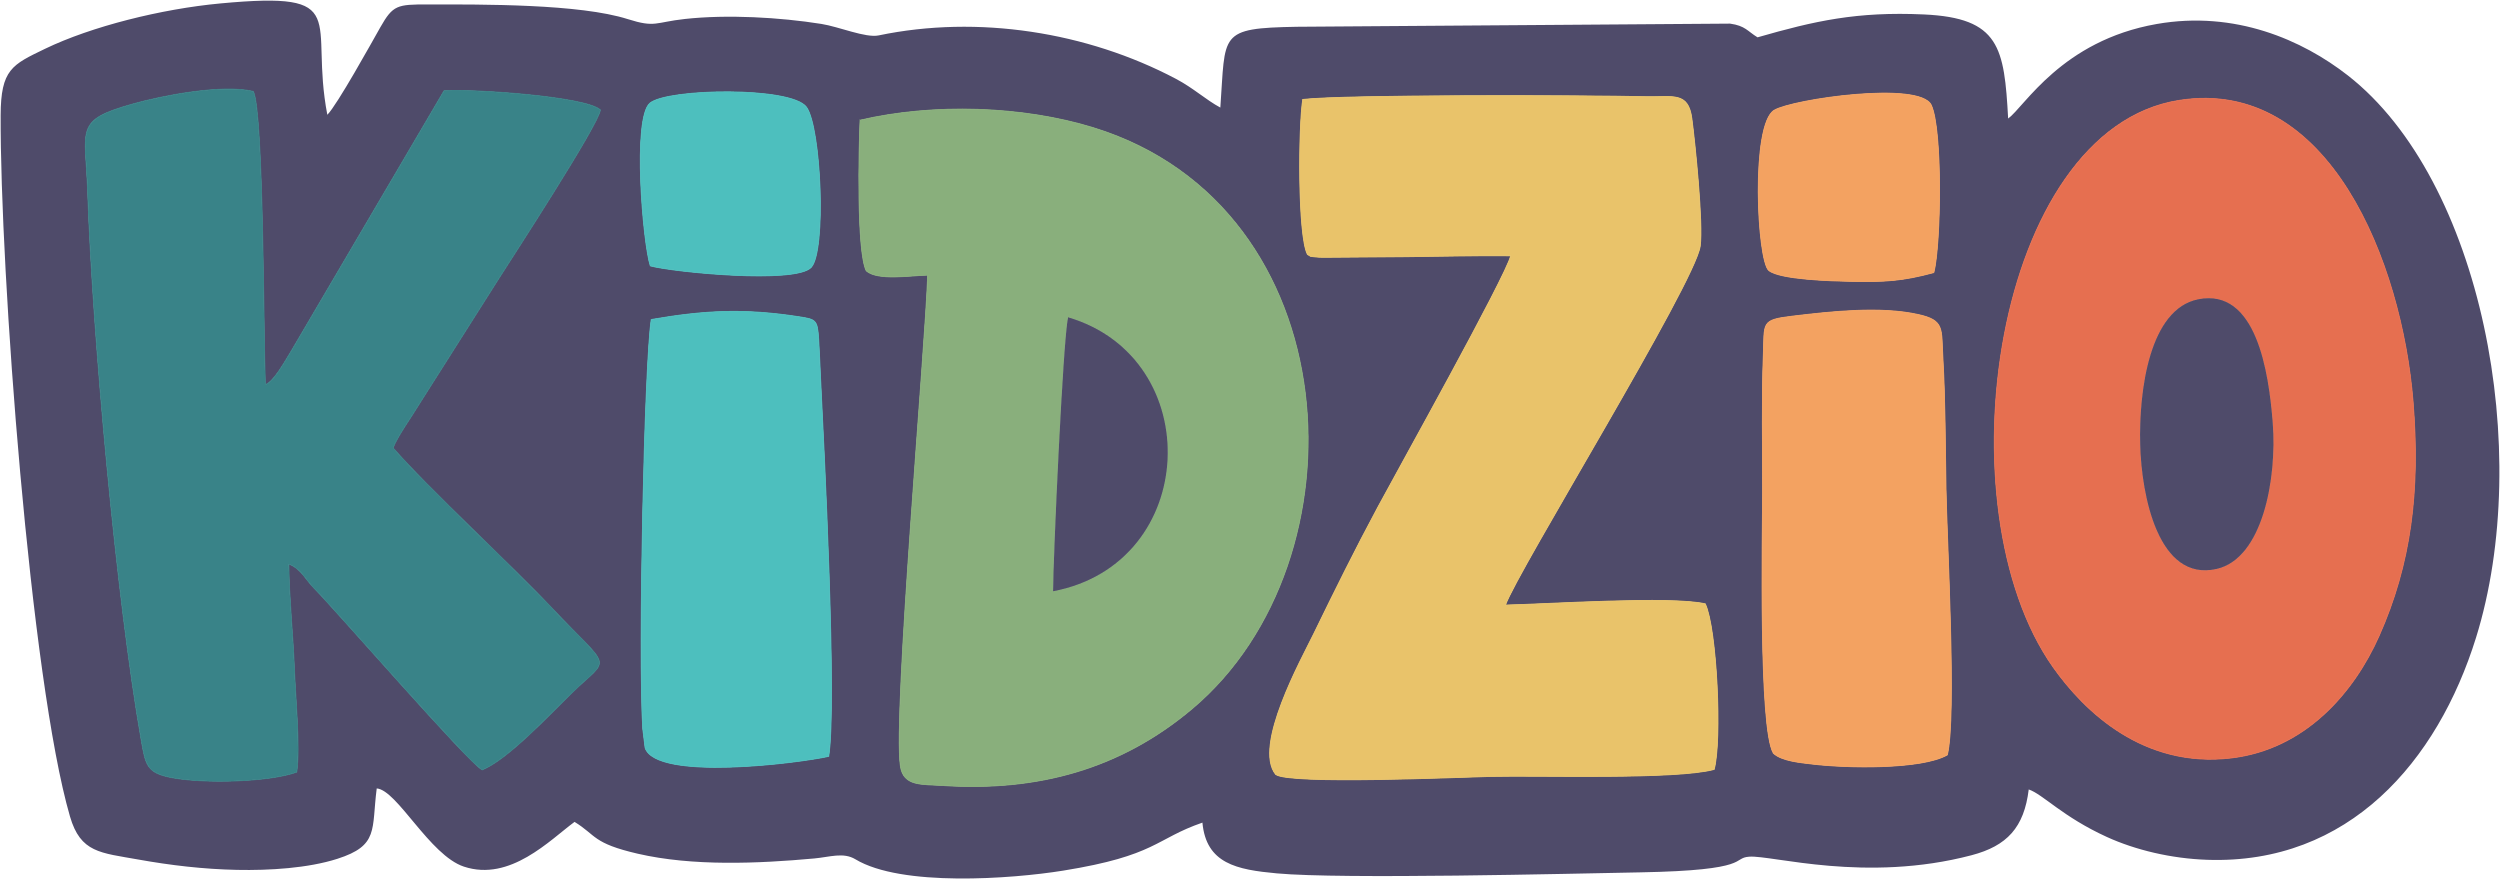
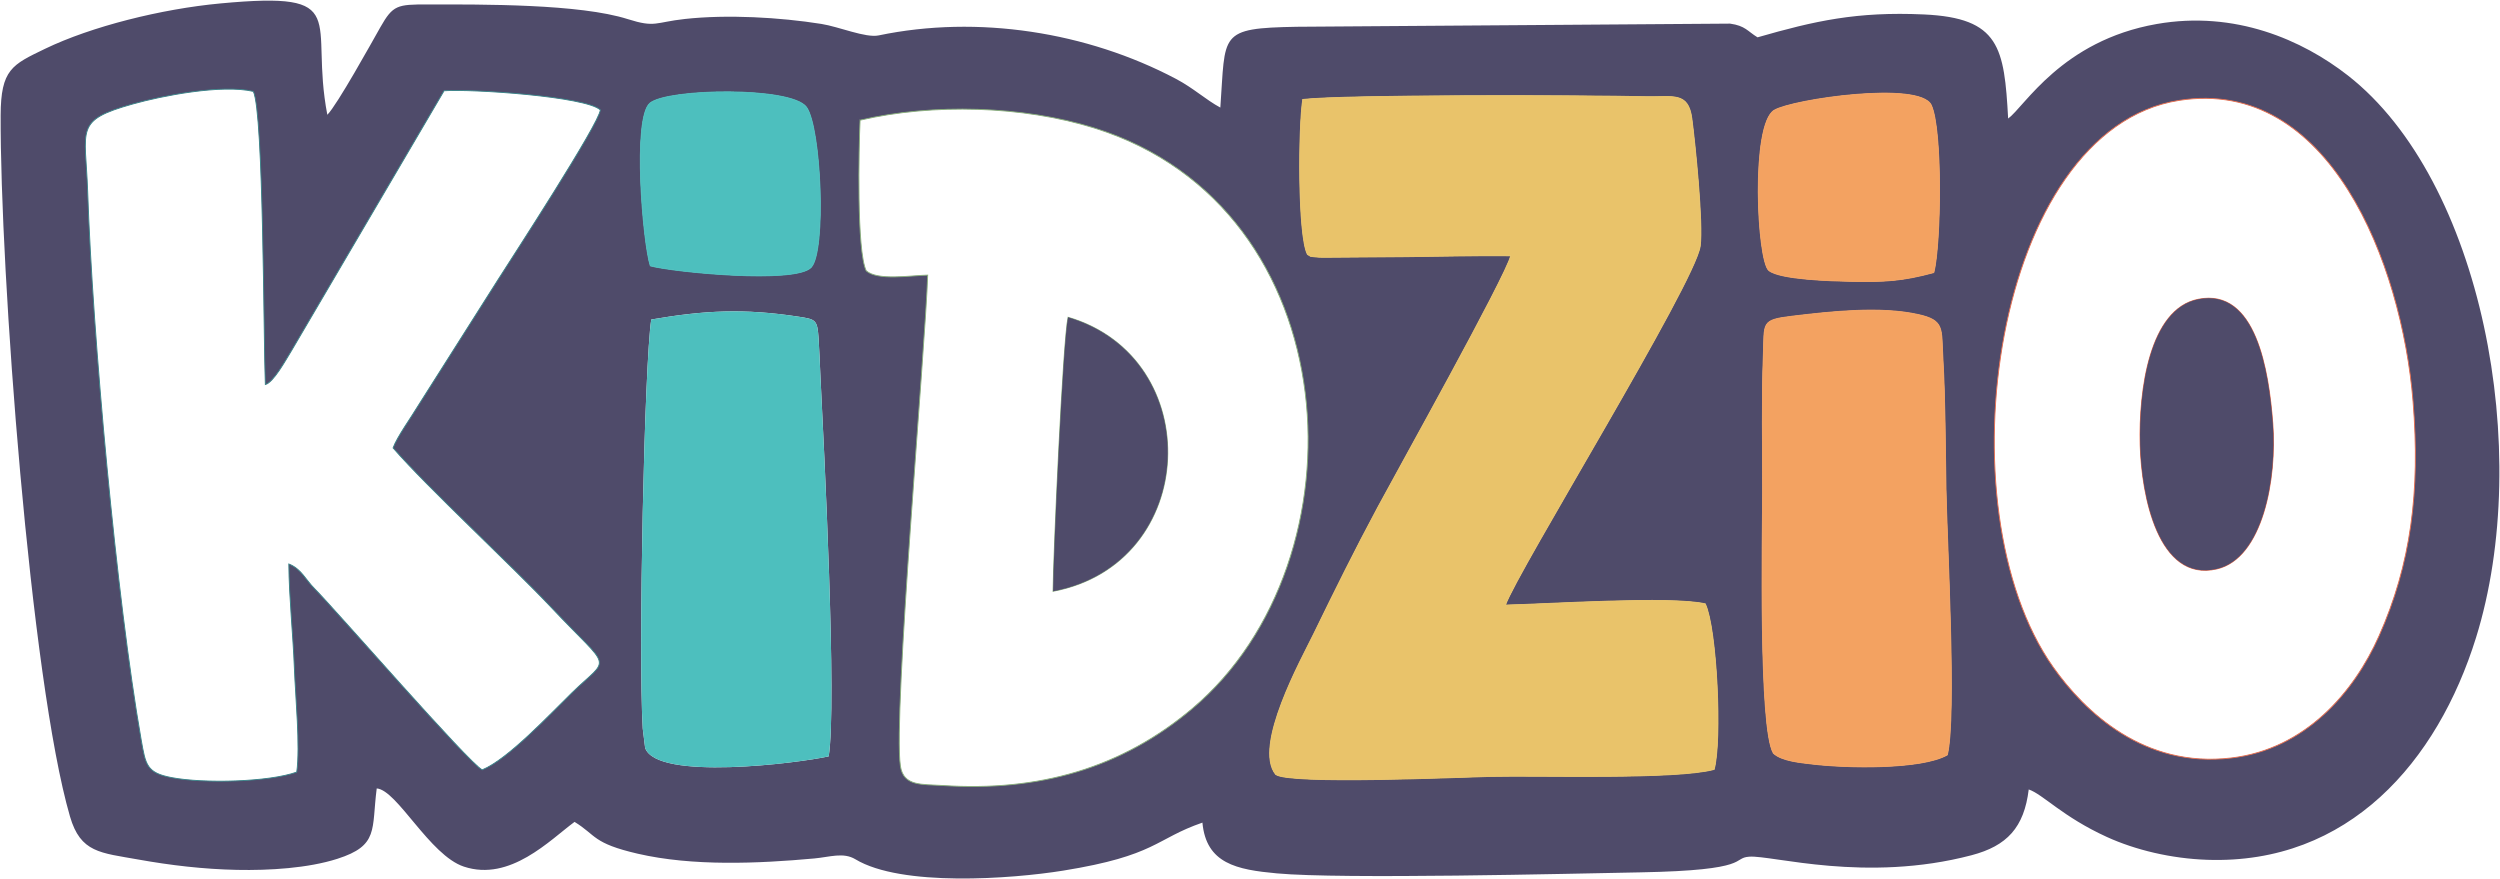
<svg xmlns="http://www.w3.org/2000/svg" id="Layer_2" data-name="Layer 2" viewBox="0 0 1356.7 477.09">
  <defs>
    <style>
      .cls-1 {
        fill: #398388;
      }

      .cls-1, .cls-2, .cls-3, .cls-4, .cls-5, .cls-6, .cls-7, .cls-8 {
        stroke-width: 0px;
      }

      .cls-1, .cls-3, .cls-4, .cls-5, .cls-6, .cls-7, .cls-8 {
        fill-rule: evenodd;
      }

      .cls-9 {
        stroke: #f3a261;
      }

      .cls-9, .cls-2, .cls-10, .cls-11, .cls-12, .cls-13, .cls-14 {
        fill: none;
      }

      .cls-9, .cls-10, .cls-11, .cls-12, .cls-13, .cls-14 {
        stroke-miterlimit: 2.61;
        stroke-width: .5px;
      }

      .cls-15 {
        clip-path: url(#clippath);
      }

      .cls-3 {
        fill: #e66f50;
      }

      .cls-4 {
        fill: #e9c36a;
      }

      .cls-5 {
        fill: #4dbfbe;
      }

      .cls-10 {
        stroke: #4dbfbe;
      }

      .cls-11 {
        stroke: #e9c36a;
      }

      .cls-6 {
        fill: #4f4b6a;
      }

      .cls-12 {
        stroke: #e66f50;
      }

      .cls-7 {
        fill: #89af7c;
      }

      .cls-8 {
        fill: #f3a261;
      }

      .cls-13 {
        stroke: #89af7c;
      }

      .cls-14 {
        stroke: #398388;
      }
    </style>
    <clipPath id="clippath">
      <rect class="cls-2" width="1356.7" height="477.09" />
    </clipPath>
  </defs>
  <g id="Layer_1-2" data-name="Layer 1">
    <g class="cls-15">
      <path class="cls-6" d="M177.63,62.27C167.66,10.22,192.07-4.88,119.71,1.85,87.54,4.84,49.63,14.34,24.45,26.48,6.52,35.13.45,37.66.35,62.57.01,146.78,16.48,369.05,37.98,443.09c5.73,19.71,16.51,19.67,37.15,23.37,17.41,3.12,35.23,5.23,53.46,5.61,17.68.37,38.62-.93,54.46-6,22.67-7.26,18.5-15.77,21.39-38.21,11.11.89,28.72,36.27,47.3,42.44,25.09,8.33,46.7-14.45,60.06-24.28,11.91,7.3,9.67,11.57,34.28,17.27,29.82,6.9,65.42,5.36,95.81,2.58,8.45-.77,15.78-3.51,22.32.44,24.95,15.06,84.67,10.69,112.78,6.16,50.58-8.15,49.82-17.17,75.54-26.05,2.05,22.25,18.61,25.54,40.34,27.54,35.43,3.26,158.79.16,197.32-.55,61.05-1.12,49.41-7.85,59.13-8.51,12.42-.85,63.17,14.33,120.59-.78,19.26-5.07,28.52-15.04,31.04-35.7,7.73,2.62,18.37,14.83,42.39,25.78,15.58,7.11,35.01,11.73,54.43,12.4,76.83,2.65,124.99-53.35,145.9-120.5,31.4-100.85,3.23-248.33-69.52-305.14-24.71-19.3-61.28-35.38-103.76-27.93-51.59,9.05-71.78,44.94-80.61,51.3-2.13-38.55-4.59-54.62-45.74-56.49-36.44-1.66-59.25,3.52-90.27,12.42-5.47-3.34-6.61-6.28-14.91-7.44l-235.01,1.71c-42.97.77-38.67,3.52-41.6,43.85-7.88-4.23-14.51-10.54-24.21-15.65-48.11-25.38-107.39-34.75-161.23-23.51-7.07,1.47-21.48-4.71-31.04-6.23-22.71-3.61-51.08-5.21-74.1-2.69-16.24,1.78-15.93,4.86-30.98.08-26.09-8.3-78.56-7.98-108.61-7.97-16.47,0-18.8.27-25.65,12.34-4.67,8.23-23.42,42.15-28.8,47.55M161.04,418.99c-15.2,5.48-50.47,6.31-67.87,3.01-13.6-2.58-14.15-6.73-16.6-20.66-13.43-76.49-26.4-219.74-29.01-297.27-1.16-34.49-7.49-38.65,24.54-47.65,15.64-4.4,48.09-10.81,65.36-6.82,5.64,11.4,5.52,134.85,6.51,159.09,4.4-1.14,10.95-13.14,13.83-17.78L240.98,49.25c15.29-1.05,77,3.11,84.8,10.39-.45,7.31-48.07,80.43-55.79,92.59l-43.03,67.88c-3.69,6.21-11.4,16.83-13.66,22.97,18.7,21.54,64.53,63.89,85.94,86.63,33.13,35.17,32.08,25.86,11.11,46.29-12.14,11.83-34.7,36.1-48.67,41.78-7.34-3.64-79.85-87.15-91.1-98.44-4.72-4.74-7.1-10.64-13.85-13.28.16,18.58,2.31,37.99,3.02,56.73.59,15.29,3.21,42.21,1.28,56.2ZM893.13,52.47c14.72.34,23.02-2.98,25.01,11.83,1.82,13.59,6.21,57.15,4.54,69.22-2.79,20.19-99.5,176.87-105.69,194.83,23.36-.52,89.81-4.97,108.44-.66,6.34,13.31,9.12,74.44,4.81,89.85-20.62,5.62-94.55,3.16-121.25,3.8-16.59.4-109.35,4.5-116.68-1.07-12.39-15.41,14.12-62.88,20.7-76.42,11.73-24.12,22.1-45.05,34.79-68.72,10.57-19.7,69.3-124.94,72.04-136.33-18.95-.21-37.88.33-56.84.49l-41.45.31c-1.95.02-5.49.08-7.3-.16-4.5-.6-1.57.36-4.71-1.38-5.37-10.2-4.86-70.15-2.54-84.11,23.1-2.64,152.93-2.27,186.14-1.5ZM352.9,144.28c-3.97-12.16-9.82-80.28-.16-88.32,9.56-7.96,76.7-9.07,84.91,2.19,7.97,10.93,10.81,78.1,2.56,86.93-8.52,9.11-74.86,2.58-87.31-.8ZM1049.47,147.91c-17.15,4.62-26.61,5.18-45.47,4.77-9.56-.2-38.14-.93-44.11-5.91-6.36-5.3-9.89-79.3,2.96-86.95,9.99-5.95,79.04-15.97,85.2-2.76,6.17,13.22,5.3,75.34,1.41,90.85ZM466.74,65.22c39.74-9.26,88.28-7.79,126.86,4.17,139.27,43.18,148.72,234.71,53.53,315.07-38.82,32.78-83.84,45.21-135.6,41.81-11.23-.74-21.24.59-22.9-10.54-4.12-27.62,13.59-227.17,14.81-266.44-9.51.22-27.29,3.13-33.36-2.34-5.25-10.77-4.01-66.16-3.34-81.73ZM1182.59,54.47c81.44-12.8,120.84,88.23,126.92,163.44,3.93,48.61-1.09,88.2-18.47,127.24-13.63,30.63-39.97,61.42-80.22,66.19-47.46,5.63-79.54-25.11-96.62-49.29-61.24-86.7-32.27-291.76,68.38-307.58ZM962.36,408.74c-8.03-13.43-5.87-118.43-5.83-142.07.05-24.4-.54-49.68.39-73.97.68-17.71-1.47-19.04,15.74-21.1,20.82-2.5,47.56-5.48,68.24-.91,14.45,3.2,12.54,7.51,13.45,23.51,1.33,23.46,1.28,47.37,1.69,71.03.48,27.97,5.81,123.79.73,144.45-14.03,8.03-54.93,7.23-73.52,4.95-5.86-.72-16.33-1.54-20.9-5.87ZM353.42,173.4c28.81-4.98,50.3-6.1,80.06-1.52,9.22,1.42,10.07,1.67,10.75,11.62.43,6.28.63,13.06.96,19.58,2.06,40.86,9.05,179.36,4.53,207.38-16.49,3.68-93.41,13.45-99.63-4.62l-1.29-10.45c-2.46-40.78.91-198.25,4.62-221.99Z" />
-       <path class="cls-1" d="M161.04,418.99c1.93-13.98-.7-40.91-1.28-56.2-.72-18.75-2.86-38.15-3.02-56.73,6.75,2.64,9.12,8.54,13.85,13.28,11.25,11.28,83.77,94.79,91.1,98.44,13.96-5.69,36.53-29.95,48.67-41.78,20.96-20.43,22.01-11.12-11.11-46.29-21.41-22.73-67.23-65.09-85.94-86.63,2.26-6.14,9.97-16.75,13.66-22.97l43.03-67.88c7.72-12.16,55.34-85.28,55.79-92.59-7.8-7.28-69.51-11.44-84.8-10.39l-83.17,141.66c-2.88,4.64-9.43,16.64-13.83,17.78-.99-24.24-.88-147.69-6.51-159.09-17.27-3.99-49.72,2.42-65.36,6.82-32.03,9-25.7,13.16-24.54,47.65,2.61,77.53,15.59,220.78,29.01,297.27,2.45,13.93,3,18.07,16.6,20.66,17.4,3.31,52.66,2.47,67.87-3.01Z" />
      <path class="cls-14" d="M161.04,418.99c1.93-13.98-.7-40.91-1.28-56.2-.72-18.75-2.86-38.15-3.02-56.73,6.75,2.64,9.12,8.54,13.85,13.28,11.25,11.28,83.77,94.79,91.1,98.44,13.96-5.69,36.53-29.95,48.67-41.78,20.96-20.43,22.01-11.12-11.11-46.29-21.41-22.73-67.23-65.09-85.94-86.63,2.26-6.14,9.97-16.75,13.66-22.97l43.03-67.88c7.72-12.16,55.34-85.28,55.79-92.59-7.8-7.28-69.51-11.44-84.8-10.39l-83.17,141.66c-2.88,4.64-9.43,16.64-13.83,17.78-.99-24.24-.88-147.69-6.51-159.09-17.27-3.99-49.72,2.42-65.36,6.82-32.03,9-25.7,13.16-24.54,47.65,2.61,77.53,15.59,220.78,29.01,297.27,2.45,13.93,3,18.07,16.6,20.66,17.4,3.31,52.66,2.47,67.87-3.01Z" />
-       <path class="cls-7" d="M466.74,65.22c-.67,15.57-1.91,70.96,3.34,81.73,6.07,5.47,23.85,2.57,33.36,2.34-1.22,39.27-18.93,238.82-14.81,266.44,1.66,11.13,11.67,9.8,22.9,10.54,51.76,3.4,96.77-9.04,135.6-41.81,95.19-80.36,85.74-271.88-53.53-315.07-38.58-11.96-87.12-13.44-126.86-4.17ZM571.47,320.89c.14-19.11,5.36-135.94,8.14-148.72,75.31,22.08,71.48,133.69-8.14,148.72Z" />
      <path class="cls-13" d="M466.74,65.22c-.67,15.57-1.91,70.96,3.34,81.73,6.07,5.47,23.85,2.57,33.36,2.34-1.22,39.27-18.93,238.82-14.81,266.44,1.66,11.13,11.67,9.8,22.9,10.54,51.76,3.4,96.77-9.04,135.6-41.81,95.19-80.36,85.74-271.88-53.53-315.07-38.58-11.96-87.12-13.44-126.86-4.17ZM571.47,320.89c.14-19.11,5.36-135.94,8.14-148.72,75.31,22.08,71.48,133.69-8.14,148.72Z" />
      <path class="cls-4" d="M706.99,53.96c-2.32,13.96-2.83,73.91,2.54,84.11,3.14,1.74.21.78,4.71,1.38,1.81.24,5.36.17,7.3.16l41.45-.31c18.96-.16,37.89-.71,56.84-.49-2.73,11.39-61.47,116.62-72.04,136.33-12.69,23.67-23.05,44.59-34.79,68.72-6.58,13.54-33.09,61.01-20.7,76.42,7.33,5.56,100.08,1.46,116.68,1.07,26.71-.64,100.63,1.82,121.25-3.8,4.31-15.42,1.53-76.54-4.81-89.85-18.64-4.31-85.08.15-108.44.66,6.19-17.96,102.9-174.65,105.69-194.83,1.67-12.07-2.72-55.63-4.54-69.22-1.98-14.81-10.29-11.49-25.01-11.83-33.22-.77-163.04-1.15-186.14,1.5Z" />
      <path class="cls-11" d="M706.99,53.96c-2.32,13.96-2.83,73.91,2.54,84.11,3.14,1.74.21.78,4.71,1.38,1.81.24,5.36.17,7.3.16l41.45-.31c18.96-.16,37.89-.71,56.84-.49-2.73,11.39-61.47,116.62-72.04,136.33-12.69,23.67-23.05,44.59-34.79,68.72-6.58,13.54-33.09,61.01-20.7,76.42,7.33,5.56,100.08,1.46,116.68,1.07,26.71-.64,100.63,1.82,121.25-3.8,4.31-15.42,1.53-76.54-4.81-89.85-18.64-4.31-85.08.15-108.44.66,6.19-17.96,102.9-174.65,105.69-194.83,1.67-12.07-2.72-55.63-4.54-69.22-1.98-14.81-10.29-11.49-25.01-11.83-33.22-.77-163.04-1.15-186.14,1.5Z" />
-       <path class="cls-3" d="M1182.59,54.47c-100.65,15.82-129.62,220.88-68.38,307.58,17.08,24.17,49.16,54.92,96.62,49.29,40.25-4.77,66.58-35.56,80.22-66.19,17.38-39.04,22.4-78.63,18.47-127.24-6.08-75.21-45.49-176.24-126.92-163.44ZM1192.9,162.41c31.45-6.28,38.32,39.09,40.49,67.25,2.31,30.01-5.42,73.4-30.44,79.11-31.79,7.25-40.79-40.03-41.52-67.23-.8-29.96,5.1-73.85,31.47-79.12Z" />
+       <path class="cls-3" d="M1182.59,54.47ZM1192.9,162.41c31.45-6.28,38.32,39.09,40.49,67.25,2.31,30.01-5.42,73.4-30.44,79.11-31.79,7.25-40.79-40.03-41.52-67.23-.8-29.96,5.1-73.85,31.47-79.12Z" />
      <path class="cls-12" d="M1182.59,54.47c-100.65,15.82-129.62,220.88-68.38,307.58,17.08,24.17,49.16,54.92,96.62,49.29,40.25-4.77,66.58-35.56,80.22-66.19,17.38-39.04,22.4-78.63,18.47-127.24-6.08-75.21-45.49-176.24-126.92-163.44ZM1192.9,162.41c31.45-6.28,38.32,39.09,40.49,67.25,2.31,30.01-5.42,73.4-30.44,79.11-31.79,7.25-40.79-40.03-41.52-67.23-.8-29.96,5.1-73.85,31.47-79.12Z" />
      <path class="cls-8" d="M962.36,408.74c4.57,4.33,15.04,5.15,20.9,5.87,18.58,2.28,59.48,3.08,73.52-4.95,5.08-20.65-.25-116.47-.73-144.45-.41-23.65-.36-47.57-1.69-71.03-.91-15.99,1.01-20.31-13.45-23.51-20.68-4.57-47.42-1.58-68.24.91-17.21,2.06-15.06,3.39-15.74,21.1-.93,24.29-.34,49.57-.39,73.97-.05,23.64-2.2,128.64,5.83,142.07Z" />
      <path class="cls-9" d="M962.36,408.74c4.57,4.33,15.04,5.15,20.9,5.87,18.58,2.28,59.48,3.08,73.52-4.95,5.08-20.65-.25-116.47-.73-144.45-.41-23.65-.36-47.57-1.69-71.03-.91-15.99,1.01-20.31-13.45-23.51-20.68-4.57-47.42-1.58-68.24.91-17.21,2.06-15.06,3.39-15.74,21.1-.93,24.29-.34,49.57-.39,73.97-.05,23.64-2.2,128.64,5.83,142.07Z" />
      <path class="cls-5" d="M353.42,173.4c-3.71,23.75-7.08,181.21-4.62,221.99l1.29,10.45c6.21,18.08,83.13,8.3,99.63,4.62,4.52-28.02-2.47-166.52-4.53-207.38-.33-6.52-.53-13.31-.96-19.58-.68-9.95-1.53-10.2-10.75-11.62-29.76-4.59-51.25-3.46-80.06,1.52Z" />
-       <path class="cls-10" d="M353.42,173.4c-3.71,23.75-7.08,181.21-4.62,221.99l1.29,10.45c6.21,18.08,83.13,8.3,99.63,4.62,4.52-28.02-2.47-166.52-4.53-207.38-.33-6.52-.53-13.31-.96-19.58-.68-9.95-1.53-10.2-10.75-11.62-29.76-4.59-51.25-3.46-80.06,1.52Z" />
      <path class="cls-8" d="M1049.47,147.91c3.89-15.51,4.76-77.63-1.41-90.85-6.17-13.21-75.22-3.19-85.2,2.76-12.85,7.65-9.32,81.65-2.96,86.95,5.97,4.98,34.55,5.71,44.11,5.91,18.86.4,28.32-.15,45.47-4.77Z" />
      <path class="cls-9" d="M1049.47,147.91c3.89-15.51,4.76-77.63-1.41-90.85-6.17-13.21-75.22-3.19-85.2,2.76-12.85,7.65-9.32,81.65-2.96,86.95,5.97,4.98,34.55,5.71,44.11,5.91,18.86.4,28.32-.15,45.47-4.77Z" />
      <path class="cls-5" d="M352.9,144.28c12.44,3.38,78.79,9.91,87.31.8,8.26-8.83,5.42-76-2.56-86.93-8.21-11.26-75.35-10.15-84.91-2.19-9.66,8.04-3.81,76.16.16,88.32Z" />
      <path class="cls-10" d="M352.9,144.28c12.44,3.38,78.79,9.91,87.31.8,8.26-8.83,5.42-76-2.56-86.93-8.21-11.26-75.35-10.15-84.91-2.19-9.66,8.04-3.81,76.16.16,88.32Z" />
      <path class="cls-6" d="M1192.9,162.41c-26.37,5.27-32.27,49.16-31.47,79.12.73,27.2,9.73,74.48,41.52,67.23,25.02-5.7,32.75-49.1,30.44-79.11-2.17-28.16-9.03-73.53-40.49-67.25" />
      <path class="cls-6" d="M571.47,320.89c79.63-15.03,83.45-126.64,8.14-148.72-2.78,12.78-8,129.61-8.14,148.72" />
    </g>
  </g>
</svg>